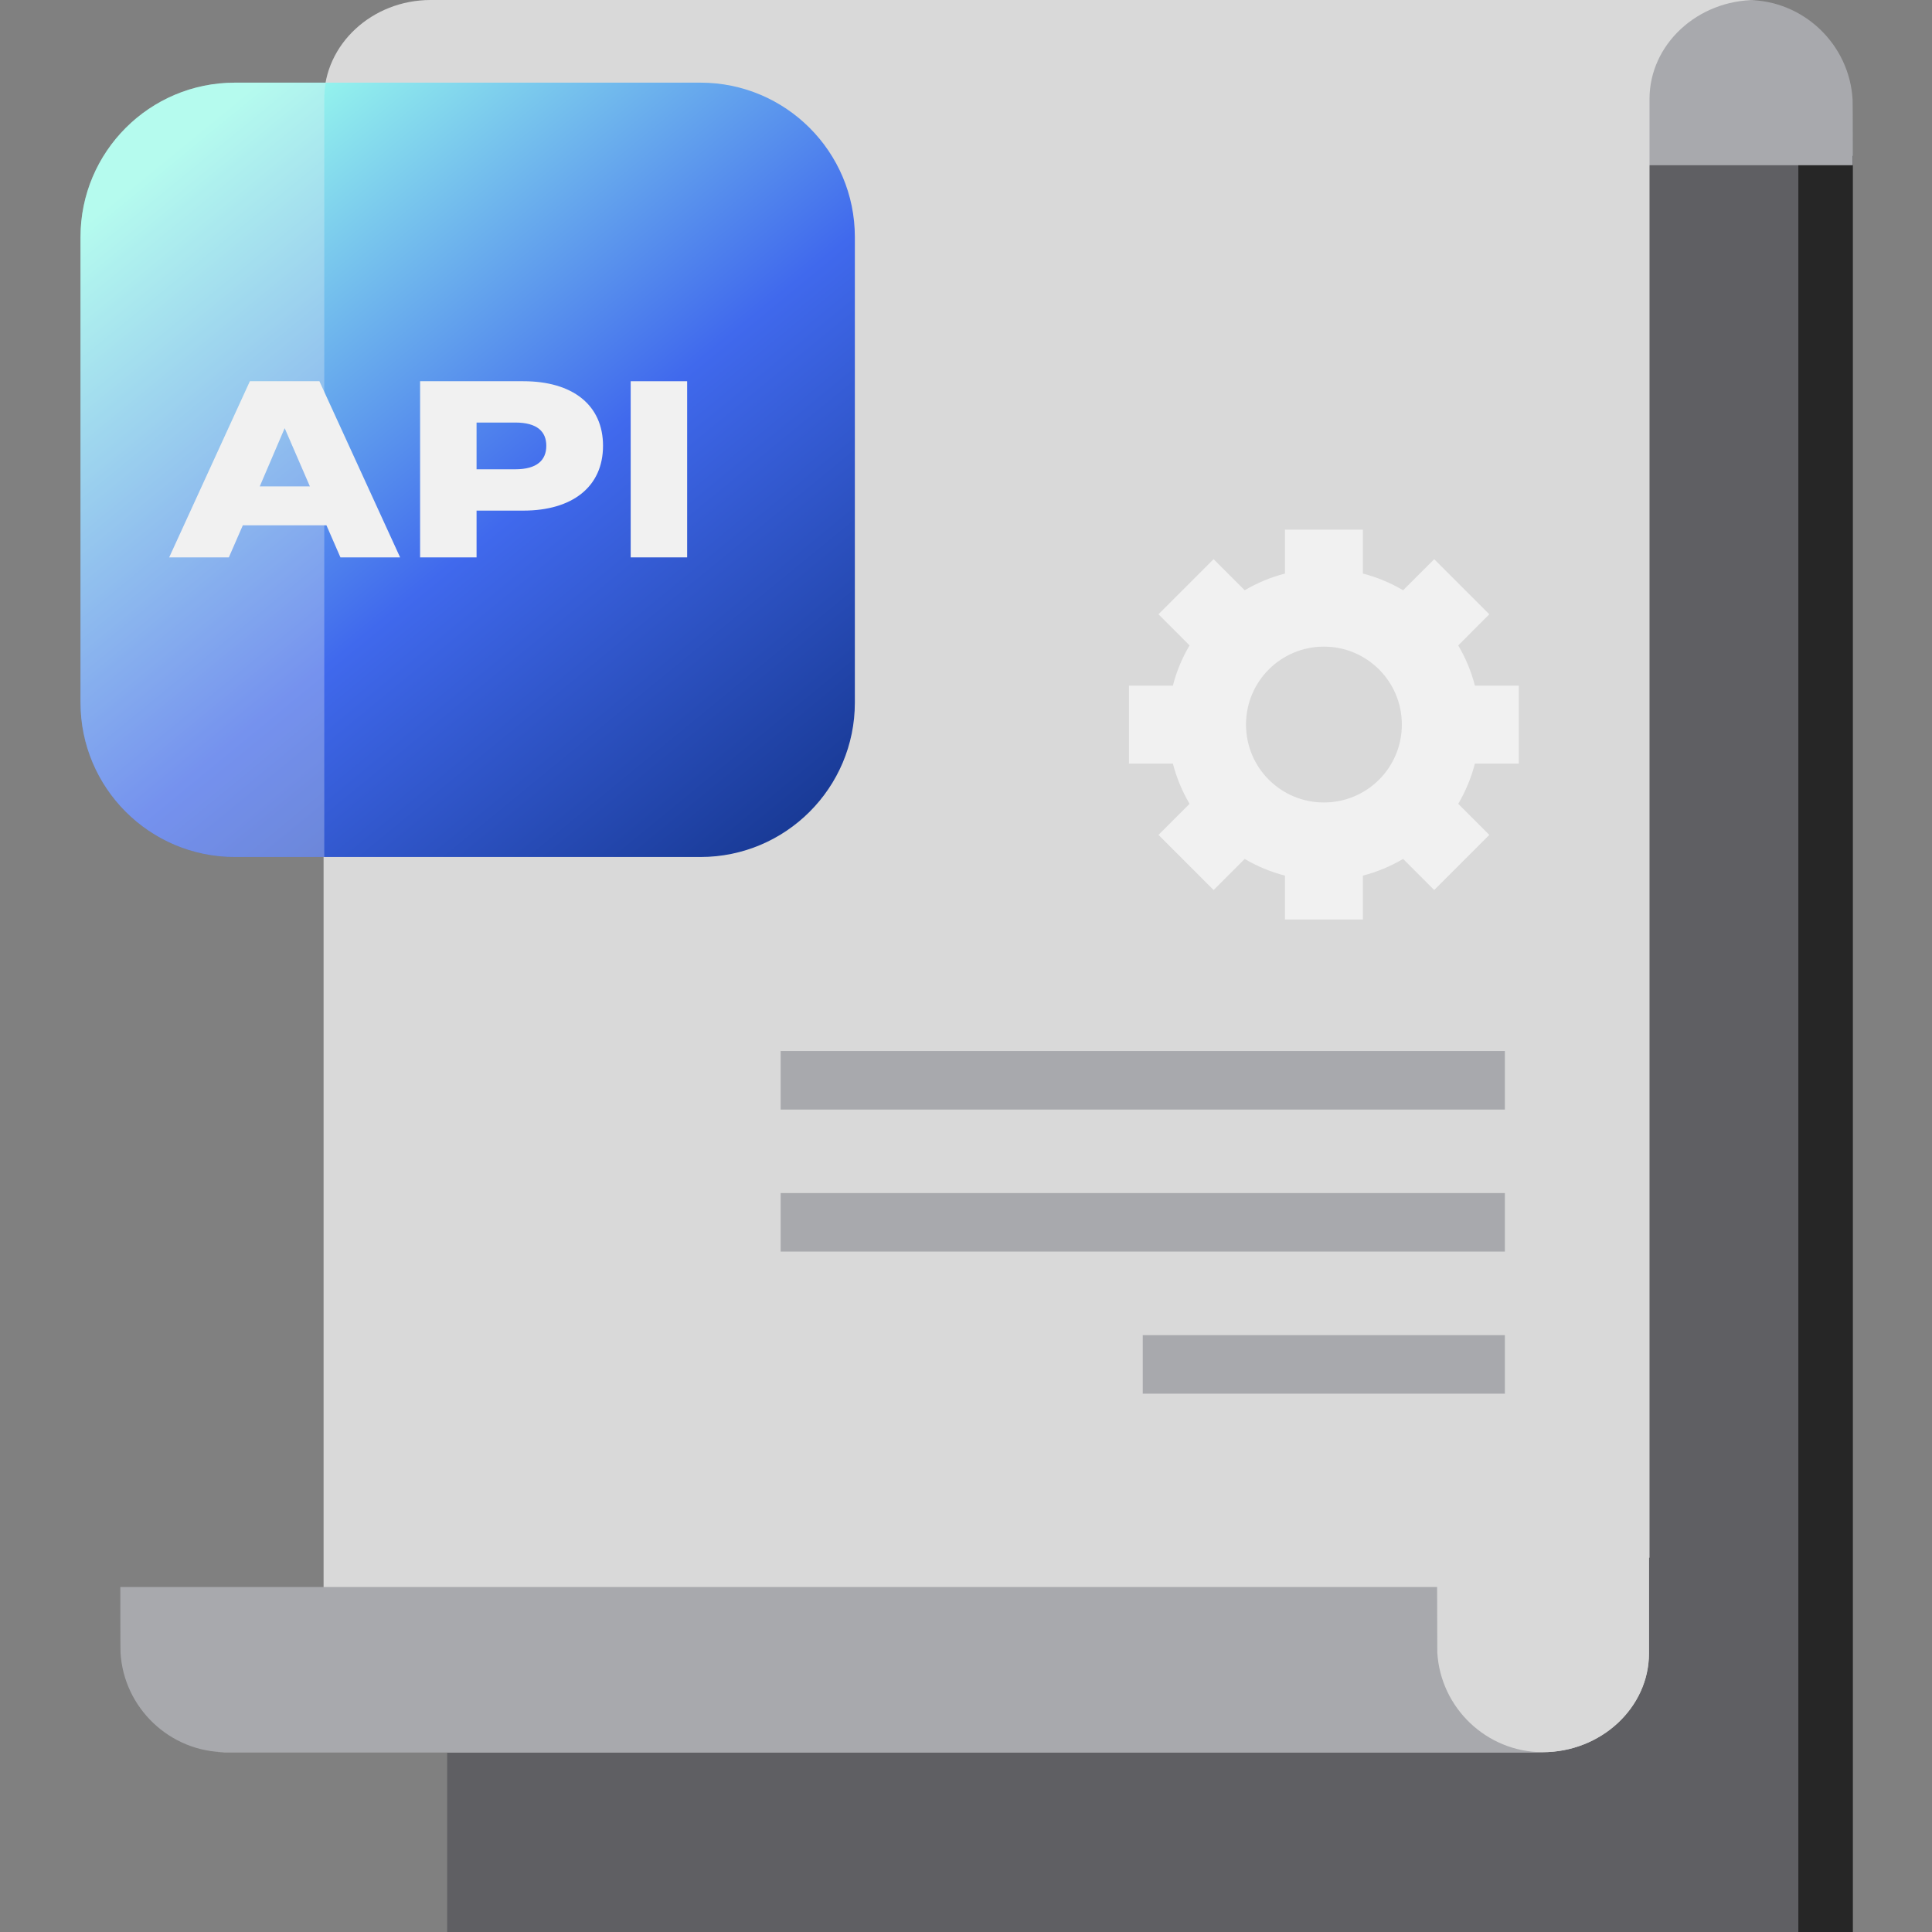
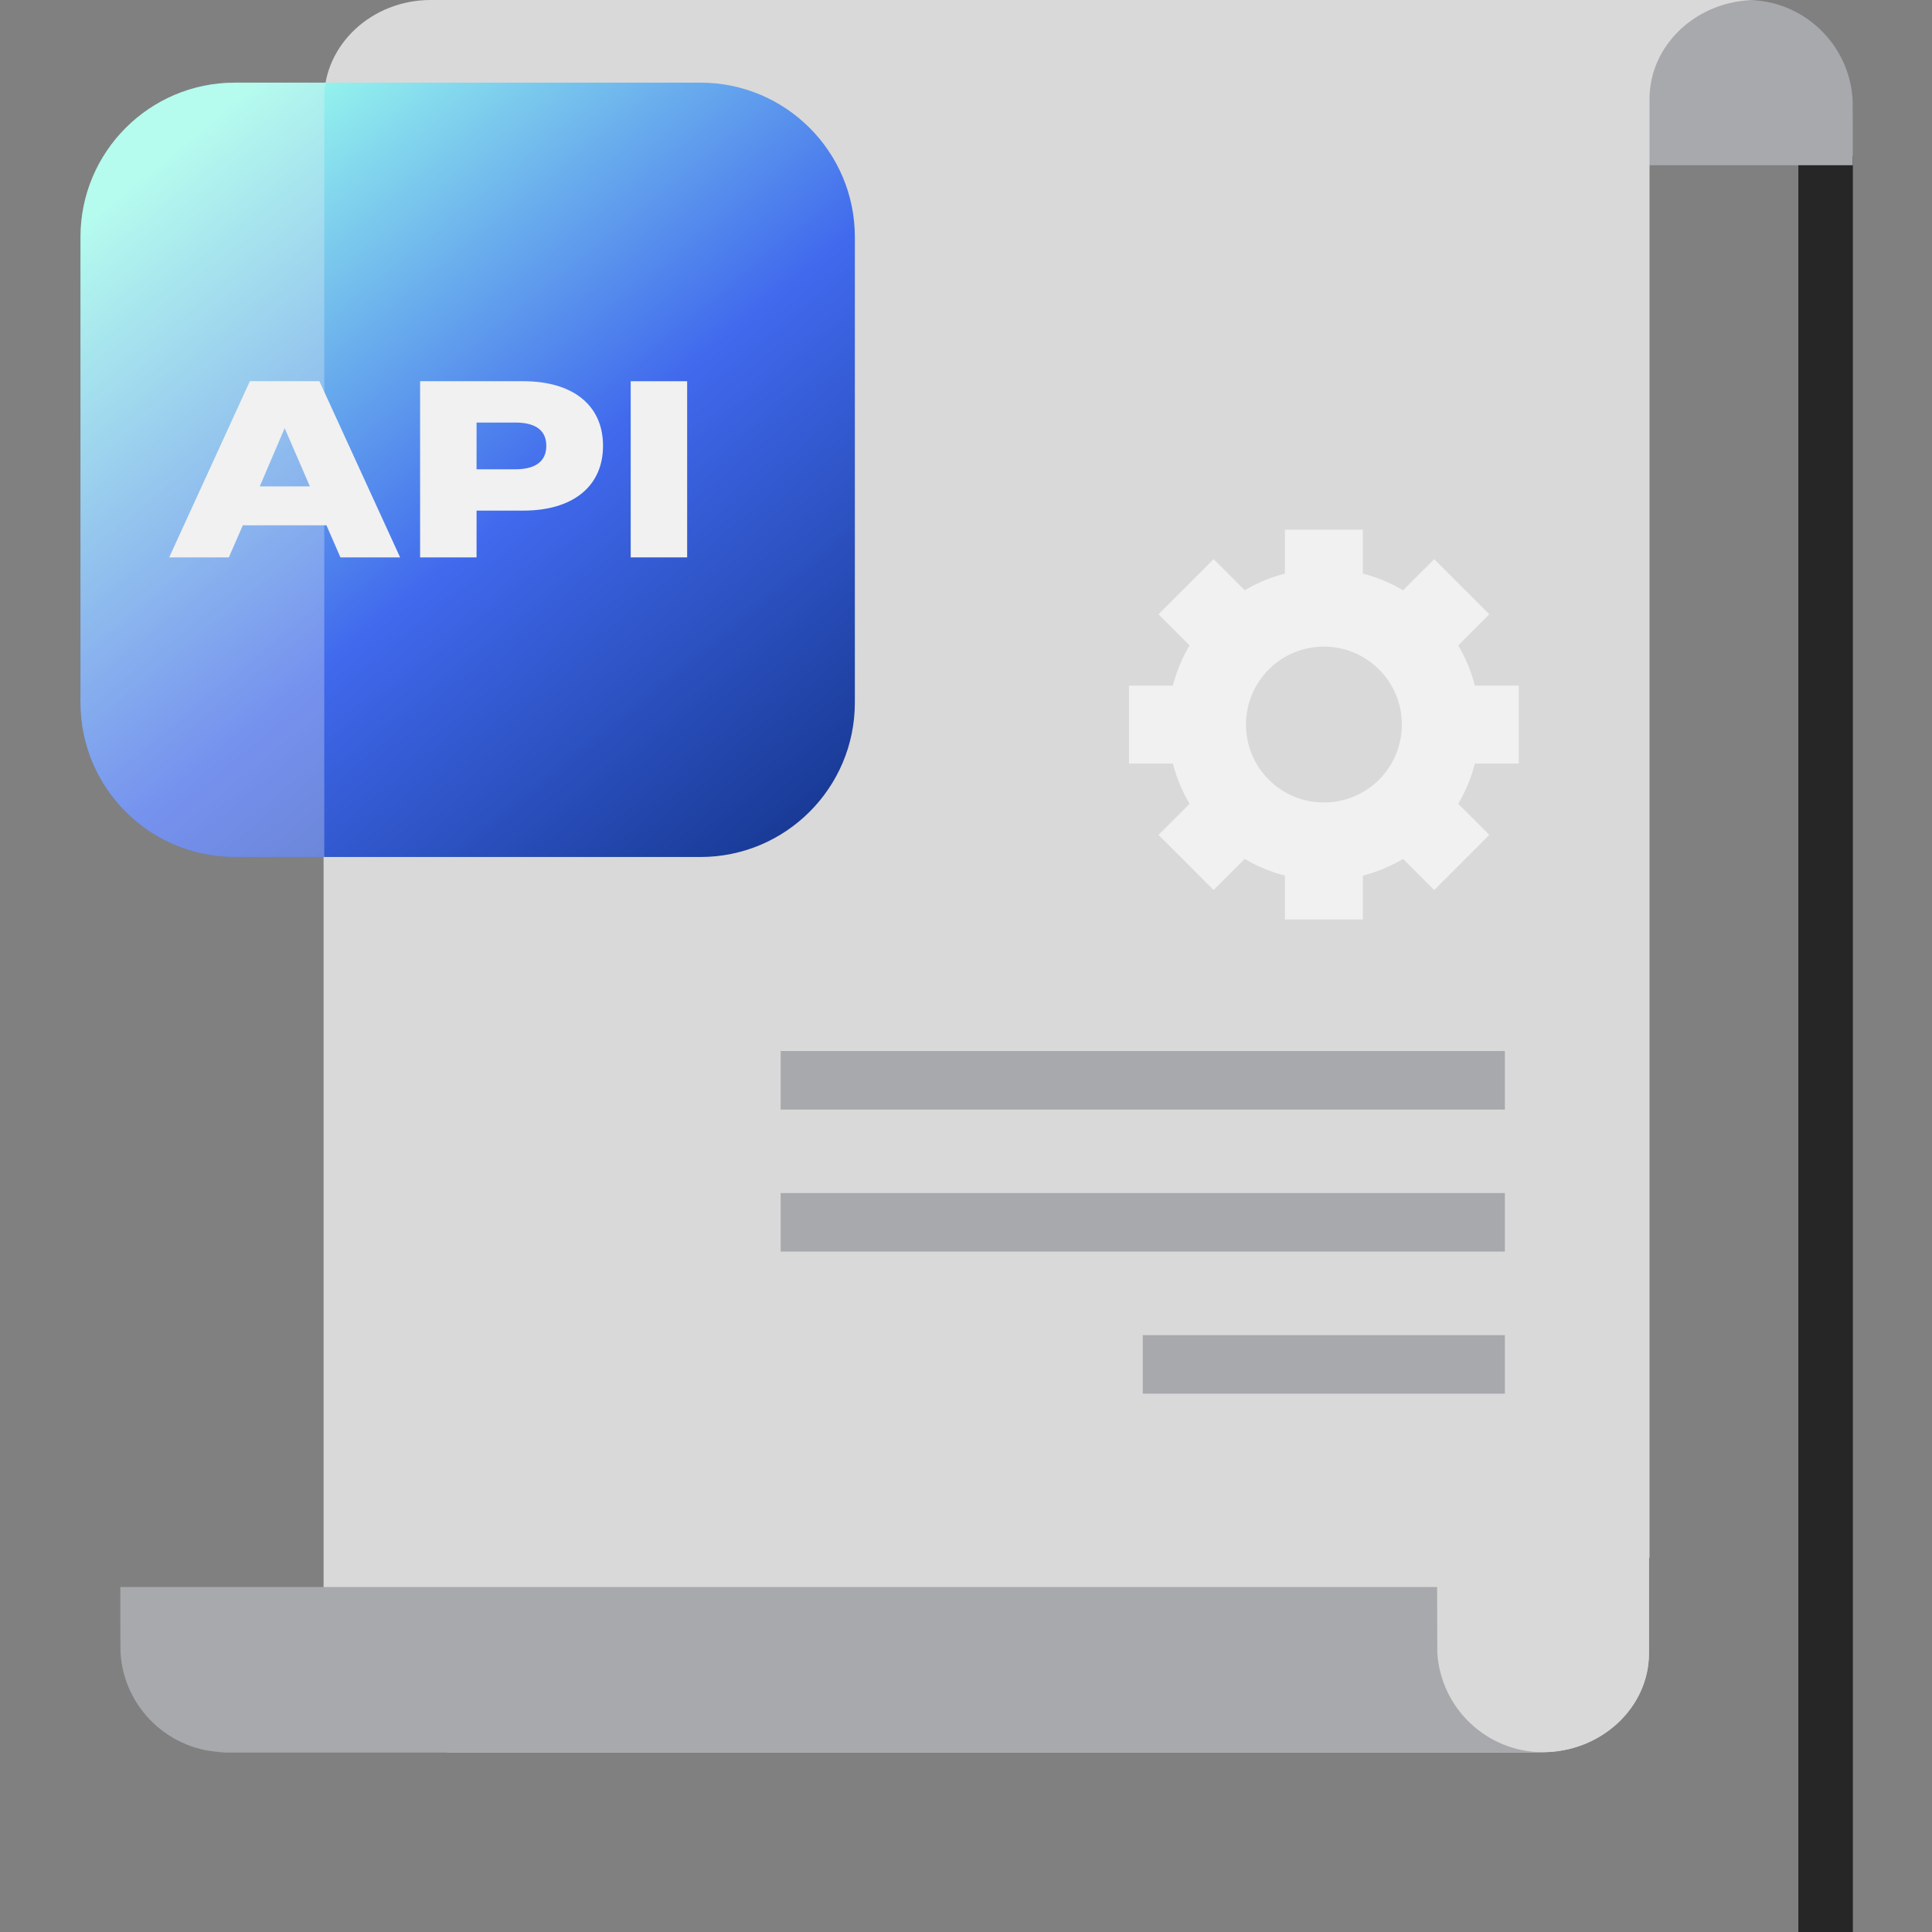
<svg xmlns="http://www.w3.org/2000/svg" width="72" height="72" viewBox="0 0 72 72" fill="none">
  <rect x="0" y="0" width="72" height="72" fill="#808080" stroke="none" />
-   <path d="M67.018 3.08H16.664V72H67.018V3.08Z" fill="#5F5F63" />
  <path d="M69.051 5.809H67.019V72.001H69.051V5.809Z" fill="#262626" />
  <path d="M61.453 7.248V61.615C61.453 63.639 59.667 65.299 57.483 65.299H16.664V7.248H61.453Z" fill="#D9D9D9" />
  <path d="M16.663 7.248H12.059V61.615C12.059 63.639 10.274 65.299 8.09 65.299H57.482C59.665 65.299 61.451 63.639 61.451 61.615V7.248H16.663Z" fill="#D9D9D9" />
  <path d="M57.497 65.299C55.403 65.299 53.68 63.646 53.564 61.579C53.561 61.506 53.557 59.216 53.557 59.143H4.484C4.484 59.216 4.484 61.506 4.491 61.579C4.604 63.643 6.33 65.299 8.424 65.299H57.497Z" fill="#A8A9AD" />
  <path d="M16.035 0C18.129 0 19.852 1.653 19.968 3.72C19.971 3.793 19.975 6.084 19.975 6.157H69.048C69.048 6.084 69.048 3.793 69.041 3.72C68.928 1.653 67.206 0 65.112 0H16.035Z" fill="#A8A9AD" />
  <path d="M56.87 58.051H61.473V3.684C61.473 1.659 63.259 0 65.443 0H56.867H16.047C13.864 0 12.078 1.659 12.078 3.684V58.051H56.867H56.87Z" fill="#D9D9D9" />
  <path d="M29.093 46.643H56.082V44.462H29.093V46.643Z" fill="#A8A9AD" />
  <path d="M29.093 41.35H56.082V39.169H29.093V41.35Z" fill="#A8A9AD" />
  <path d="M42.587 51.938H56.082V49.757H42.587V51.938Z" fill="#A8A9AD" />
  <path d="M26.103 3.08H8.755C5.577 3.08 3 5.657 3 8.835V26.183C3 29.361 5.577 31.938 8.755 31.938H26.103C29.281 31.938 31.858 29.361 31.858 26.183V8.835C31.858 5.657 29.281 3.08 26.103 3.08Z" fill="url(#paint0_linear_4300_13022)" />
  <path d="M9.315 14.207H11.904L14.911 20.772H12.687L12.166 19.577H9.049L8.528 20.772H6.305L9.312 14.207H9.315ZM11.549 18.127L10.609 15.956L9.68 18.127H11.549Z" fill="#F1F1F1" />
  <path d="M15.656 14.207H19.503C21.335 14.207 22.473 15.09 22.473 16.613C22.473 18.137 21.335 19.029 19.503 19.029H17.76V20.772H15.656V14.207ZM19.201 17.489C20.03 17.489 20.359 17.134 20.359 16.613C20.359 16.092 20.03 15.747 19.201 15.747H17.76V17.489H19.201Z" fill="#F1F1F1" />
  <path d="M23.504 14.207H25.608V20.772H23.504V14.207Z" fill="#F1F1F1" />
  <path d="M56.601 28.456V25.552H54.965C54.829 25.017 54.616 24.516 54.344 24.052L55.502 22.893L53.448 20.839L52.29 21.997C51.828 21.725 51.324 21.512 50.79 21.376V19.74H47.886V21.376C47.351 21.512 46.85 21.725 46.386 21.997L45.227 20.839L43.173 22.893L44.331 24.052C44.059 24.513 43.846 25.017 43.71 25.552H42.074V28.456H43.71C43.846 28.99 44.059 29.491 44.331 29.956L43.173 31.114L45.227 33.169L46.386 32.01C46.847 32.282 47.351 32.495 47.886 32.631V34.267H50.79V32.631C51.324 32.495 51.825 32.282 52.29 32.01L53.448 33.169L55.502 31.114L54.344 29.956C54.616 29.494 54.829 28.99 54.965 28.456H56.601ZM52.243 27.002C52.243 28.608 50.946 29.906 49.339 29.906C47.733 29.906 46.435 28.612 46.435 27.002C46.435 25.392 47.736 24.098 49.339 24.098C50.942 24.098 52.243 25.396 52.243 27.002Z" fill="#F1F1F1" />
  <path opacity="0.3" d="M12.14 3.08C12.104 3.279 12.084 3.482 12.084 3.687V31.938H8.755C5.575 31.938 3 29.362 3 26.183V8.835C3 5.659 5.575 3.08 8.755 3.08H12.14Z" fill="#F1F1F1" />
  <defs>
    <linearGradient id="paint0_linear_4300_13022" x1="30.613" y1="33.584" x2="7.218" y2="5.058" gradientUnits="userSpaceOnUse">
      <stop stop-color="#123287" />
      <stop offset="0.5" stop-color="#4069ED" />
      <stop offset="1" stop-color="#9BFFED" />
    </linearGradient>
  </defs>
</svg>